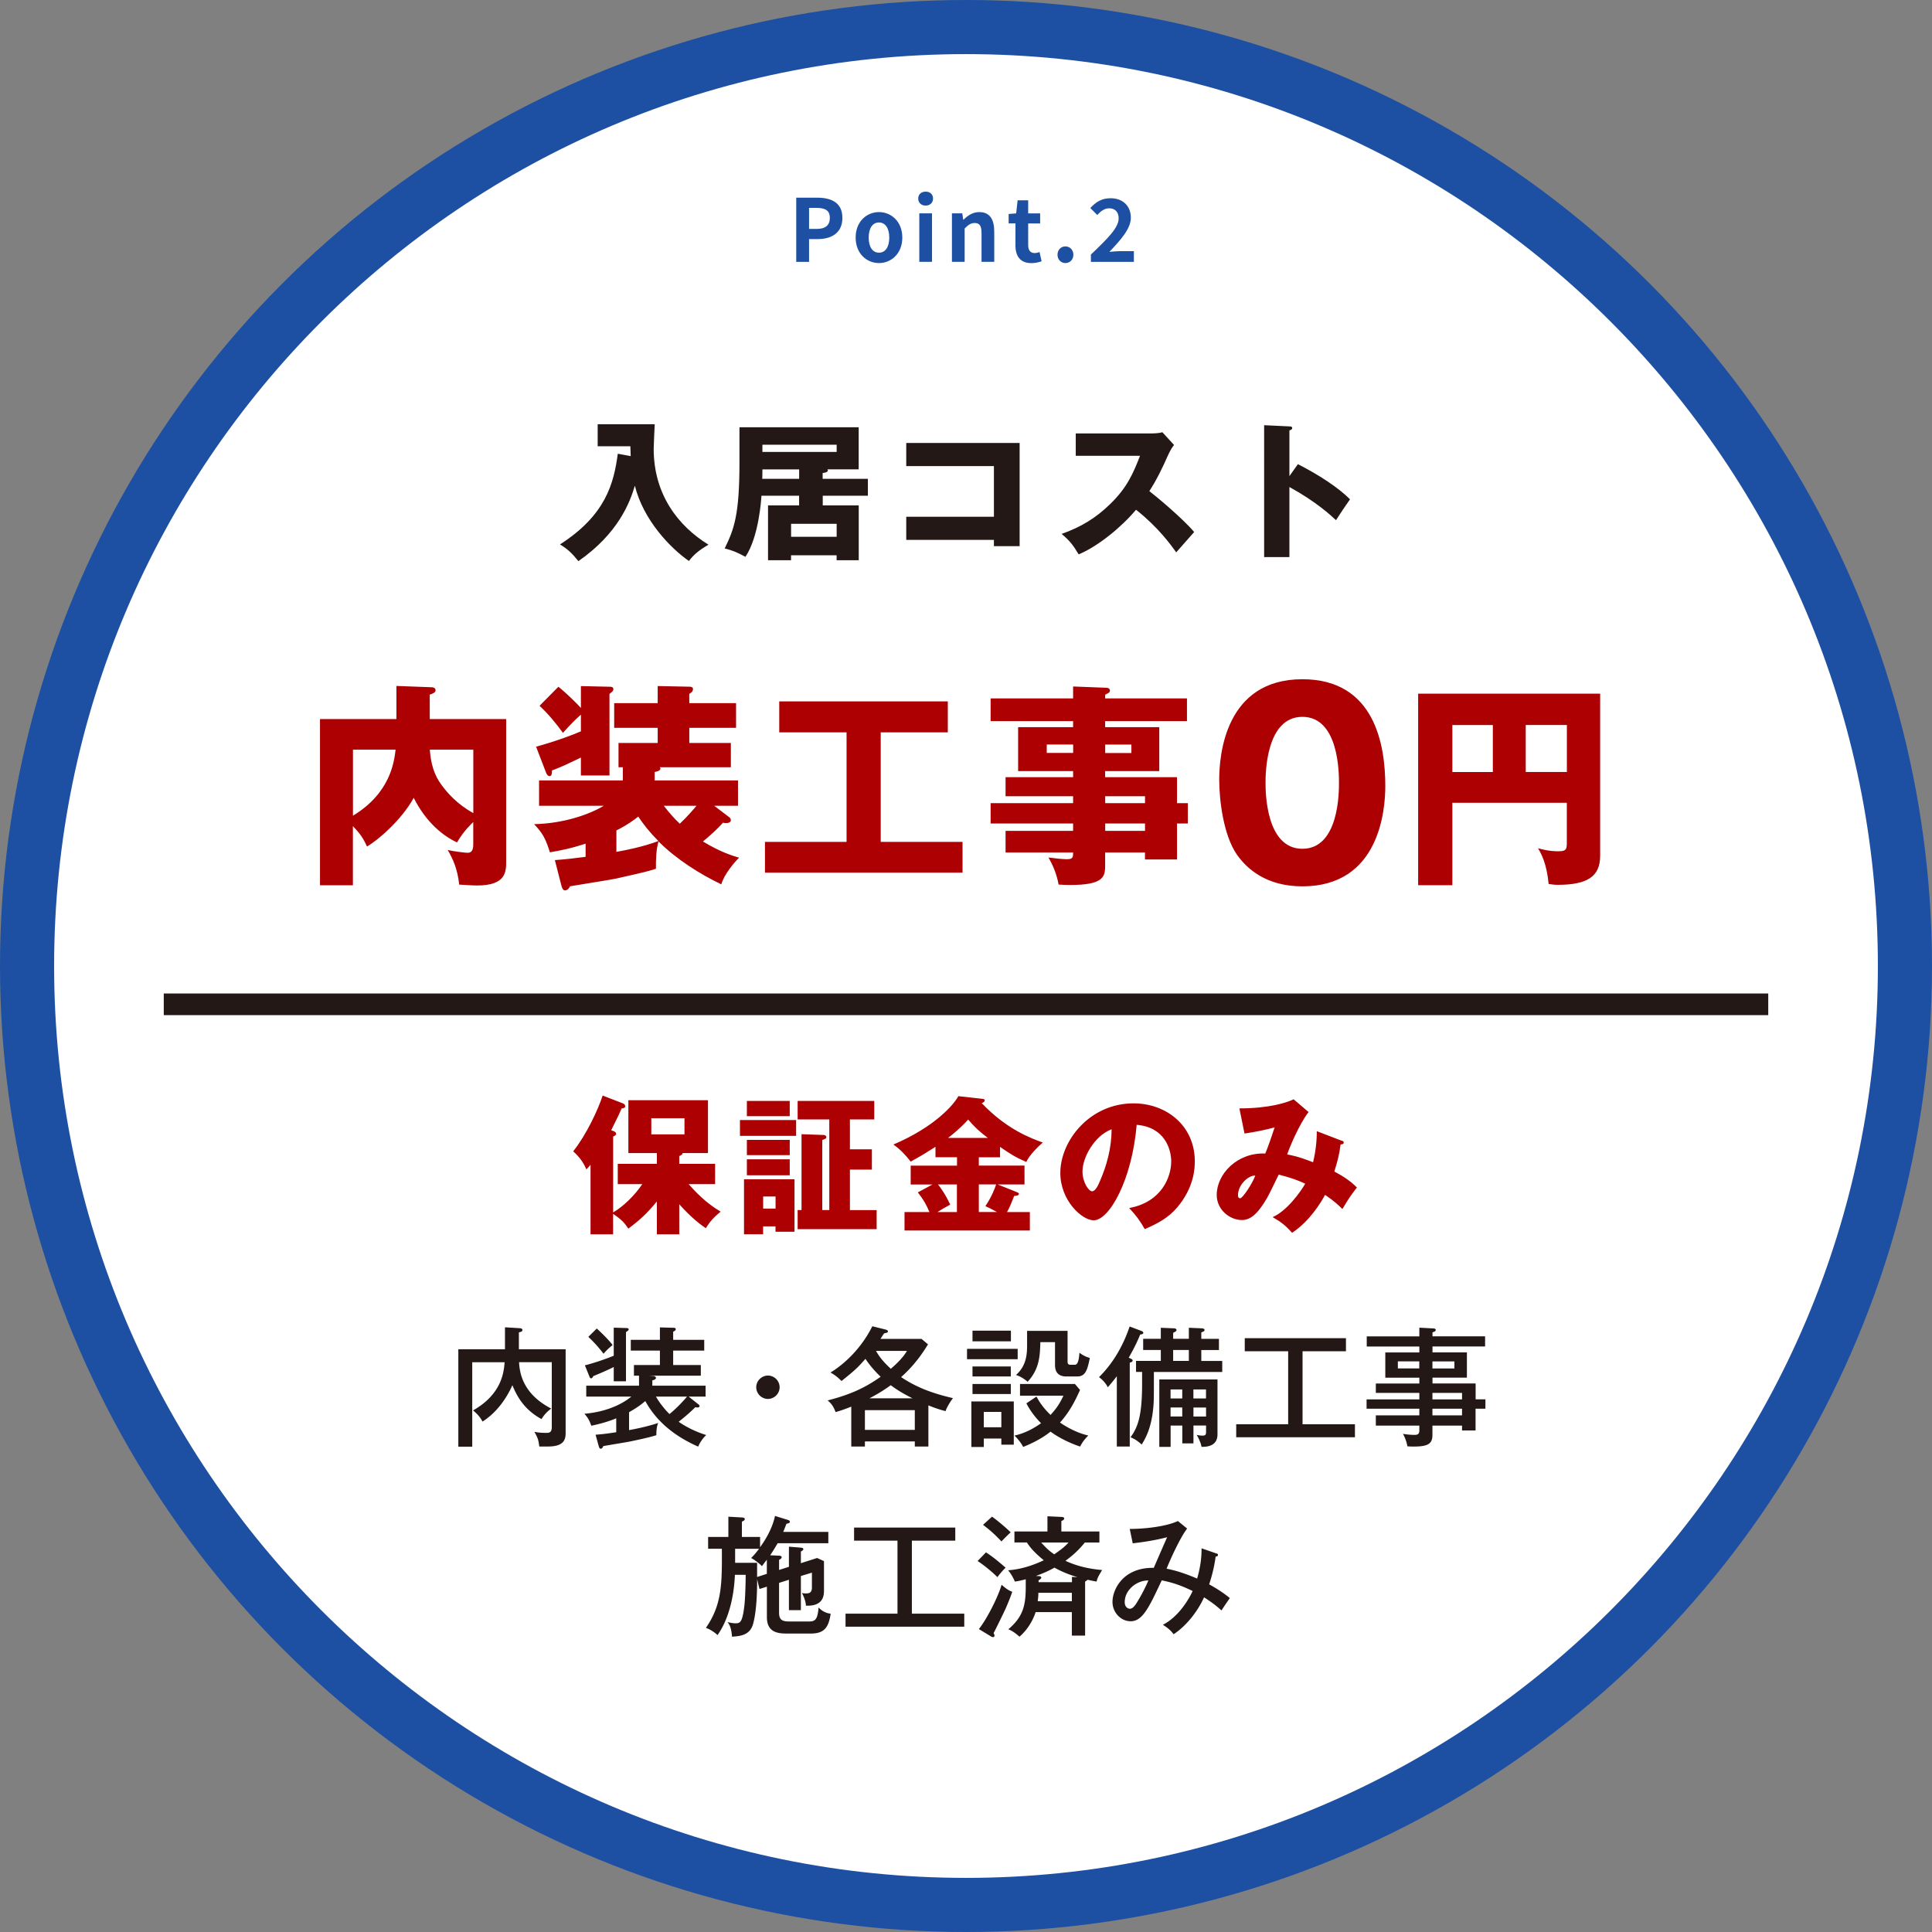
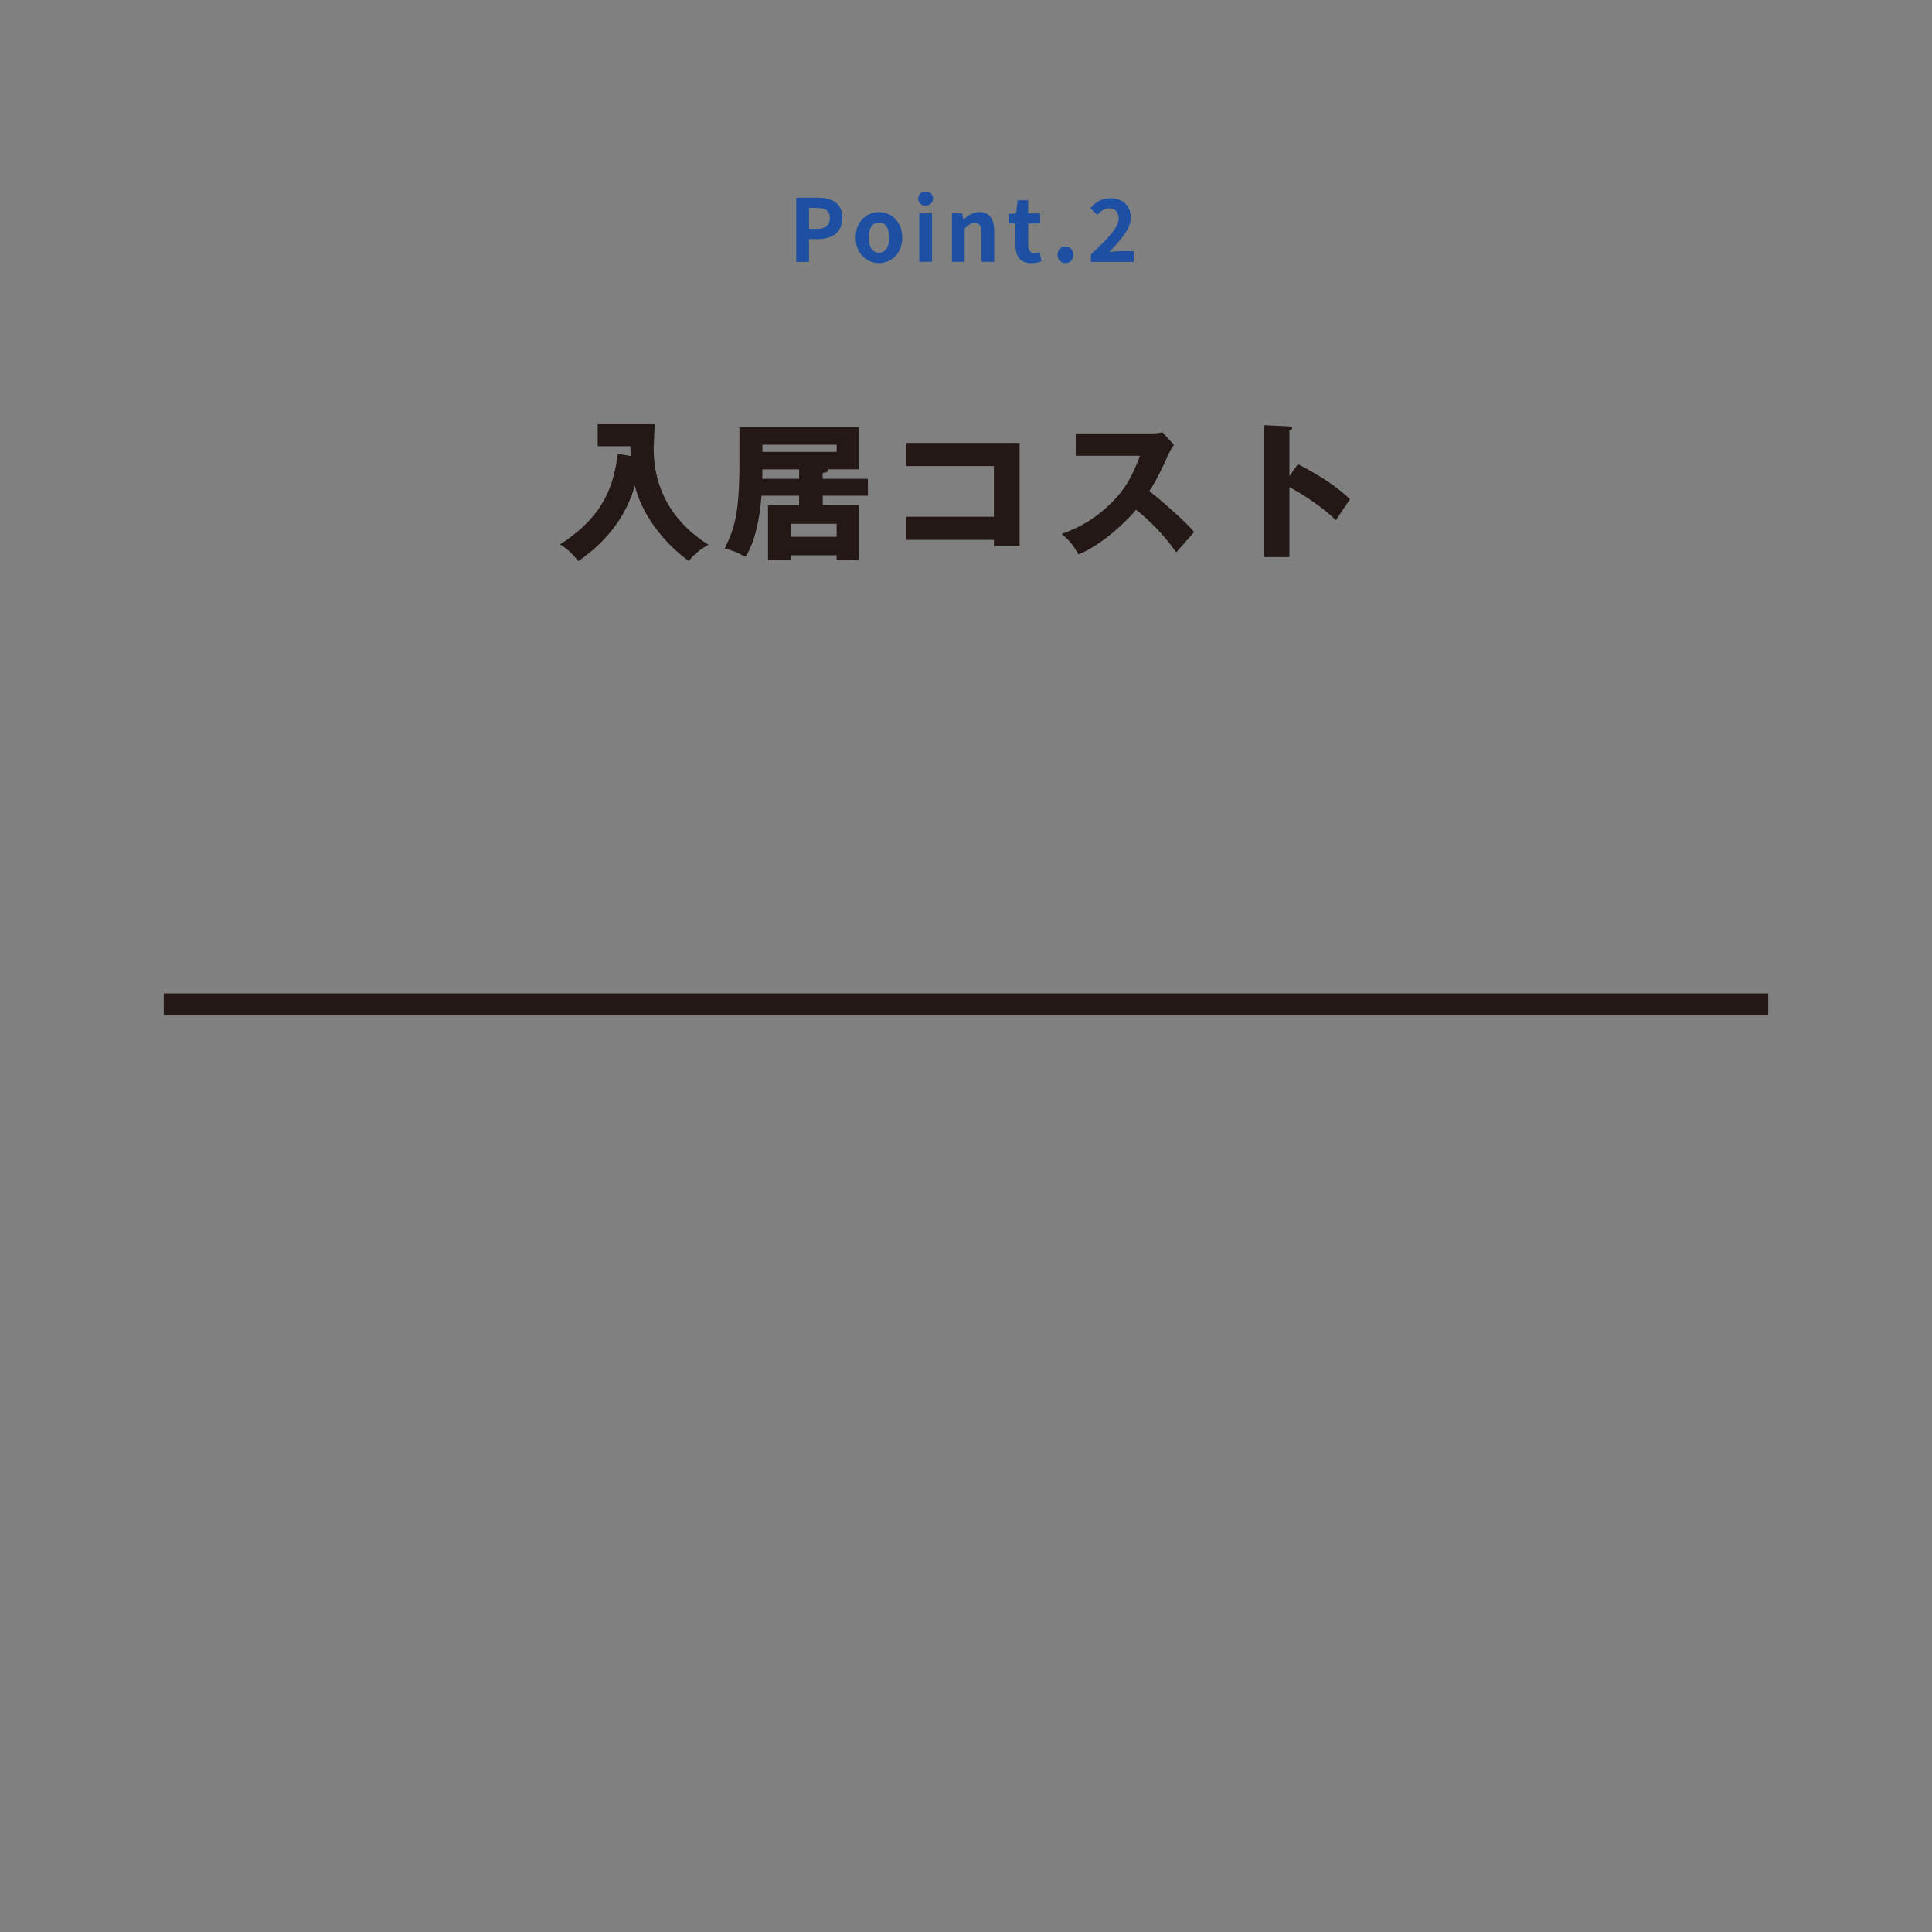
<svg xmlns="http://www.w3.org/2000/svg" id="_レイヤー_2" data-name="レイヤー 2" width="357" height="357" viewBox="0 0 357 357">
  <rect x="0" y="0" width="357" height="357" fill="#808080" stroke="none" />
  <defs>
    <style>.cls-1{fill:#1d50a2}.cls-2{fill:#231815}.cls-5{fill:#ad0003}</style>
  </defs>
  <g id="_テキスト" data-name="テキスト">
-     <circle class="cls-1" cx="178.5" cy="178.5" r="178.5" />
-     <path d="M178.5 347C85.59 347 10 271.41 10 178.5S85.59 10 178.5 10 347 85.59 347 178.5 271.41 347 178.5 347z" fill="#fff" />
-     <path class="cls-5" d="M125.52 228.08h-4.14v-6.07c-1.88 2.26-3.01 3.31-5.27 5.02-.69-1.05-1.3-1.71-2.82-2.73v3.78h-4.17v-12.86c-.36.44-.44.55-.77.86-.58-1.3-1.13-2.13-2.43-3.34 2.4-3.01 4.58-7.65 5.44-10.3l3.73 1.44c.22.08.44.25.44.55 0 .28-.41.39-.66.39-.39.91-.55 1.24-1.93 4.03l.44.17c.17.06.47.19.47.52 0 .19-.28.36-.55.47v14.02c1.68-.94 3.97-3.09 5.38-5.22h-4.53v-3.75h7.23v-1.99h-5.27v-9.77h14.71v9.77h-4.69c0 .22-.17.36-.61.55v1.44h6.62v3.75h-4.89c1.19 1.35 3.15 3.45 5.91 5.08-1.27 1.05-1.96 1.79-2.73 3.06-.72-.47-2.57-1.79-4.91-4.42v5.55zm-5.17-21.45v2.98h6.13v-2.98h-6.13zm26.76.33v2.93h-10.38v-2.93h10.38zm-6.1 19.65v1.46h-3.53v-10.16h9.33v9.69h-3.51v-.99h-2.29zm4.92-23.18v2.82h-7.92v-2.82h7.92zm0 7.2v2.82h-7.92v-2.82h7.92zm0 3.59v2.95h-7.92v-2.95h7.92zm-2.62 9.11v-2.24h-2.29v2.24h2.29zm18.68.27v3.53h-14.6v-3.53h.72v-14.02l4.03.14c.14 0 .55.06.55.41 0 .25-.19.33-.75.52v12.95h1.3v-16.75h-5.85v-3.42h14.16v3.42h-4.5v5.52h4.06v3.75h-4.06v7.48h4.94zm18.87-8.22h8.45v3.48h-4.97l3.53 1.41c.25.11.41.17.41.33 0 .3-.44.36-.88.39-.47 1.21-.8 2.04-1.32 2.98h4.22v3.4h-23.16v-3.4h4.61c-.66-1.52-1.05-2.21-2.15-3.64l2.71-1.46h-4.03v-3.48h8.56v-1.55h-3.98v-1.93c-1.82 1.16-2.32 1.49-4.58 2.73-1.02-1.3-1.99-2.32-3.2-3.15 7.7-3.28 11.18-7.4 12.01-8.94l4.5.5c.17.03.36.06.36.28 0 .28-.28.41-.55.5 4.61 4.86 9.08 6.49 11.29 7.29-.52.44-2.46 2.21-3.04 3.59-1.88-.8-2.95-1.46-4.86-2.79v1.93h-3.92v1.55zm-4.03 3.48h-3.51c.36.44 1.38 1.79 2.26 3.73-1.16.63-1.68.94-2.35 1.38h3.59v-5.11zm5.71-8.59c-1.57-1.19-2.46-2.02-3.64-3.4-1.41 1.6-3.06 2.9-3.73 3.4h7.37zm-1.68 13.69h3.37c-1.1-.61-1.63-.86-2.15-1.08 1.19-1.77 1.74-3.26 1.99-4.03h-3.2v5.11zm27.8-.74c5.99-1.1 7.76-5.74 7.76-8.61 0-2.24-1.19-6.35-6.38-6.76-.86 10.1-5.02 17.64-7.95 17.64-2.15 0-6.16-3.64-6.16-8.75 0-5.93 5.41-12.86 13.53-12.86 6.04 0 11.32 4.11 11.32 10.71 0 1.27-.11 4.8-3.26 8.53-1.68 1.96-3.64 2.98-5.99 4-.91-1.6-1.52-2.43-2.87-3.89zm-8.64-6.82c0 2.13 1.19 3.73 1.77 3.73.66 0 1.19-1.24 1.49-1.96 1.19-2.73 2.1-5.91 2.13-9.5-3.2 1.19-5.38 5.24-5.38 7.73zm47.92-5.63c.3.11.36.19.36.33 0 .36-.39.36-.58.36-.25 1.99-.61 3.23-1.16 5.02 1.27.66 2.93 1.66 4.17 2.95-1.33 1.74-1.46 1.96-2.68 3.98-.69-.69-1.38-1.38-3.2-2.62-.75 1.38-2.82 4.86-6.1 7.01-1.21-1.38-2.07-2.02-3.59-2.9 2.62-1.1 5.27-4.8 6.02-6.18-1.49-.69-2.68-1.1-4.89-1.68-.33.66-1.79 3.7-2.15 4.31-1.82 3.12-3.15 4.09-4.67 4.09-2.18 0-4.64-1.85-4.64-4.64 0-3.86 3.78-7.87 8.97-7.65.19-.47.52-1.27.88-2.32.63-1.93.75-2.15.86-2.51-1.41.39-3.7.88-5.58 1.13l-.94-4.64c5.47 0 8.83-1.08 10.02-1.68l2.76 2.35c-1.82 2.4-3.59 6.71-3.95 7.84.88.17 1.93.33 4.78 1.44.47-1.93.69-3.81.69-5.74l4.61 1.77zm-19.18 10.1c0 .5.28.55.41.55.44 0 2.21-2.65 2.79-4.2-1.35-.03-3.2 1.74-3.2 3.64z" />
    <path fill="none" stroke="#231815" stroke-width="4" d="M30.26 185.58h296.48" />
    <path class="cls-2" d="M116.54 84.28c-.03-.94-.03-1.19-.06-1.82h-6.04V78.4h10.54c-.03.72-.19 3.89-.19 4.53 0 8.39 4.47 14.24 10.13 17.72-1.63.94-2.65 1.74-3.62 3.01-3.42-2.37-8.42-7.56-9.99-13.91-.91 3.09-3.06 8.81-10.43 13.94-1.21-1.49-1.93-2.18-3.4-3.09 8.47-5.44 9.94-11.29 10.68-16.76l2.37.44zm43.83 4.2v3.12h-8.34v1.79h6.65v10.13h-4.09v-.91h-8.42v.91h-4.25V93.39h5.74V91.6h-6.96c-.03.66-.47 7.54-2.95 11.29-1.68-.88-2.24-1.13-3.84-1.55 1.74-3.56 2.73-6.18 2.73-15.9v-6.49h22.03v7.78h-5.8c.08.06.11.11.11.17 0 .39-.66.47-.97.5v1.08h8.34zm-12.7 0v-1.74h-6.79c0 .77 0 .91-.03 1.74h6.82zm-6.79-6.3v1.33h13.72v-1.33h-13.72zm5.3 17.01h8.42v-2.4h-8.42v2.4zm21.28.58v-4.28h16.2v-9.36h-16.2v-4.28h20.95v19.07h-4.75v-1.16h-16.2zm31.32-15.54v-4.14h14.11c.44 0 1.43-.06 1.9-.22l2.15 2.35c-.22.28-.63.86-1.05 1.77-1.02 2.32-2.13 4.64-3.51 6.76 1.16.88 6.21 5.08 8.28 7.56-.91 1.05-2.4 2.71-3.31 3.75-1.02-1.41-3.34-4.64-7.43-7.87-2.65 3.17-6.98 6.74-10.6 8.25-1.05-1.74-1.63-2.51-3.15-3.78 3.56-1.27 6.29-2.9 8.97-5.52 3.15-3.04 4.28-5.74 5.52-8.92h-11.9zm41.05 1.54c4.08 2.07 7.59 4.44 9.63 6.49-1.24 1.79-1.38 1.99-2.59 3.86-.91-.86-3.67-3.42-8.61-6.13v12.95h-4.67V78.57l4.67.22c.19 0 .52.03.52.3s-.3.39-.52.44v8.45l1.57-2.21z" />
-     <path class="cls-5" d="M93.53 132.86v26.28c0 1.92 0 4.48-5.36 4.48-1 0-2.36-.12-3.32-.16-.32-2.96-1.16-4.72-2.12-6.4.96.24 3.2.52 3.68.52.52 0 1.04-.24 1.04-1.48v-4.2c-.24.24-1.72 1.56-3 3.76-2.44-1.12-5.68-3.6-8-8.24-2.24 4.12-6.72 7.92-8.64 9-.68-1.52-1.24-2.36-2.6-3.76v10.92h-6.08v-30.71h14.12v-6.12l6.48.24c.48 0 .76.24.76.56 0 .4-.52.64-1.08.8v4.52h14.12zm-28.31 17.87c6.92-4.2 7.6-9.92 7.88-12.2h-7.88v12.2zm14.2-12.2c.2 2.56.76 4.64 2.2 6.56 1.04 1.4 2.76 3.44 5.84 5.16v-11.72h-8.04zm55.23 12.4c.24.16.4.36.4.64 0 .32-.36.52-.8.52-.16 0-.44 0-.64-.08-1.16 1.28-2.4 2.4-3.72 3.48 3.24 1.96 5.36 2.6 6.68 3-.72.68-2.8 3.08-3.28 4.92-4.04-1.92-8.4-4.72-11.6-7.92-.44 1.28-.52 3.64-.48 5.04-1.24.4-1.76.56-7.48 1.84-1.16.24-7.08 1.16-8.4 1.4-.32.68-.76.76-.92.76-.4 0-.56-.52-.64-.76l-1.24-4.84c1.88-.12 3.76-.36 5.68-.6v-2.44c-2.92.96-4.96 1.32-6.6 1.6-.8-2.6-1.4-3.6-2.92-5.2 5.48-.12 10.24-1.8 12.88-3.4H99.61v-4.68h15.48v-2.44h-.8v-4.48h7.24v-2.8h-8.04v-4.56h8.04v-3.16l5.92.12c.28 0 .6.08.6.44 0 .48-.4.72-.68.88v1.72h8.64v4.56h-8.64v2.8h7.68v4.48h-13.16c.12.12.16.16.16.24 0 .44-.84.6-1.08.64v1.56h15.4v4.68h-4.4l2.68 2.04zm-35.59-12.95c3.76-1.04 6.8-2.2 8.28-2.84v-3.08c-.84.72-1.92 1.8-3.32 3.36-1.08-1.52-2.68-3.48-4.32-5l3.48-3.52c1.52 1.2 3.56 3.24 4.16 3.92v-4.04l5.48.12c.2 0 .52.12.52.4 0 .4-.24.56-.72.92v15.08h-5.28v-3.32c-2.32 1.12-3.28 1.6-5.36 2.4.04.52-.04 1.04-.4 1.04-.32 0-.52-.24-.72-.76l-1.8-4.68zm14.84 19.43c1.8-.32 4.88-.92 7.76-2-1.6-1.6-2.76-3.08-3.72-4.52-.92.72-2.04 1.56-4.04 2.56v3.96zm8.76-8.52c.92 1.2 1.88 2.32 2.96 3.32 1.44-1.36 2.76-2.92 3.08-3.32h-6.04zm40.08 6.68h15.12v5.68h-36.51v-5.68h15.08v-20.24h-12.44v-5.72h31.15v5.72h-12.4v20.24zm56.75-7.16v3.76h-2v6.64h-5.92v-1.28h-7.36v2.56c0 2.04-.52 3.44-6.48 3.44-.8 0-1.6-.04-2.12-.08-.32-1.8-1-3.52-1.88-5 1.12.16 2.68.32 3.4.32 1.16 0 1.16-.4 1.16-1.24h-12.48v-4h12.48v-1.36h-15.24v-3.76h15.24v-1.28h-12.48v-3.52h12.48v-1.12h-10.16v-8.12h10.16v-1.12h-15.24v-4.2h15.24v-2.2l6.2.24c.28 0 .6.16.6.52s-.24.44-.88.76v.68h15.12v4.2h-15.12v1.12h10v8.12h-10v1.12h13.28v4.8h2zm-21.19-9.28v-1.56h-4.88v1.56h4.88zm5.92-1.55v1.56h4.84v-1.56h-4.84zm7.36 10.83v-1.28h-7.36v1.28h7.36zm0 5.12v-1.36h-7.36v1.36h7.36zm44.4-8.29c0 4.42-1.06 18.54-15.32 18.54-6.67 0-10.26-3.22-12.15-5.93-2.39-3.5-3.22-9.8-3.22-13.8 0-4.42 1.06-18.54 15.37-18.54 13.43 0 15.32 12.24 15.32 19.74zm-22.13-.59c0 1.52 0 12.19 6.81 12.19s6.76-10.63 6.76-12.19c0-1.7 0-12.19-6.76-12.19s-6.81 10.54-6.81 12.19zm34.52 3.68v15.24h-6.32v-35.39h33.63v29.96c0 3.8-2.32 5.36-7.84 5.36-.76 0-1.08-.08-1.68-.16-.36-3.84-1.4-5.64-1.96-6.6.88.24 2.08.56 3.76.56 1.56 0 1.56-.44 1.56-1.8v-7.16h-21.16zm7.48-14.35h-7.48v8.68h7.48v-8.68zm6.08 8.67h7.6v-8.68h-7.6v8.68z" />
-     <path class="cls-2" d="M104.52 249.31v15.29c0 1.1 0 2.69-3.26 2.69h-1.61c-.14-1.22-.31-1.68-.91-2.71.72.14 1.42.19 2.14.19.55 0 1.08 0 1.08-1.08v-11.98h-6.05c.1 1.44.34 5.69 5.95 8.57-.65.48-1.2.98-1.8 1.94-3.19-1.73-4.54-4.2-5.38-6.26-1.06 2.38-2.86 5.04-5.52 6.72-.43-.79-.84-1.3-1.75-2.06 5.04-2.86 5.69-6.67 5.83-8.9h-5.98v15.6h-2.57v-18h8.62v-4.06l2.76.17c.22.02.46.07.46.34s-.19.31-.65.43v3.12h8.64zm11.72 14.95c1.85-.34 3.62-.74 5.38-1.32-.29.65-.34 1.56-.34 2.26-1.27.41-3.24.82-4.7 1.13-.79.17-4.39.74-5.11.89-.05.14-.19.48-.46.48-.24 0-.31-.29-.36-.43l-.6-2.16c1.01-.07 1.92-.17 3.82-.46v-2.57c-.41.17-2.02.84-4.61 1.37-.38-1.1-.7-1.56-1.27-2.21 1.25-.12 5.4-.53 8.67-3.17h-8.33v-2.02h9.75v-1.85h-.94v-1.97h4.8v-2.66h-5.38v-1.99h5.38v-2.3l2.45.07c.22 0 .48.02.48.26 0 .22-.24.36-.48.46v1.51h5.74v1.99h-5.74v2.66h5.11v1.97h-9.58l.91.07c.17.02.38.17.38.34 0 .29-.48.41-.67.46v.98h9.84v2.02h-3.12l1.75 1.39c.19.14.26.24.26.36 0 .17-.19.26-.36.26-.12 0-.24-.02-.43-.05-1.3 1.3-2.78 2.45-3.07 2.69.38.26 2.18 1.54 5.09 2.45-.6.55-1.15 1.34-1.49 2.14-4.32-1.9-7.7-4.63-9.77-8.42-.72.62-1.49 1.2-3 2.06v3.31zm-8.16-11.97c1.73-.43 4.08-1.25 5.33-1.78v-5.18l2.33.07c.1 0 .43 0 .43.24 0 .19-.19.31-.5.5v9.1h-2.26v-2.64c-.55.29-2.04.98-3.77 1.68-.19.34-.26.41-.41.41-.12 0-.22-.07-.31-.31l-.84-2.09zm2.19-6.8c.62.53 2.3 2.18 2.93 3.05-.74.6-1.06.91-1.68 1.61a23.84 23.84 0 00-2.81-3.12l1.56-1.54zm10.94 12.58c.62 1.1 1.63 2.38 2.5 3.22.98-.79 2.21-1.99 3.24-3.22h-5.74zm22.85-1.73c0 1.2-1.01 2.16-2.16 2.16s-2.16-.96-2.16-2.16 1.01-2.16 2.16-2.16 2.16.94 2.16 2.16zm27.5 10.95h-2.52v-.94h-9.22v.94h-2.52v-7.37c-1.22.5-2.21.82-2.9 1.01-.38-1.03-.72-1.51-1.46-2.16 4.3-1.1 6.98-2.38 9.79-4.37-.17-.17-1.63-1.51-2.81-3.31-1.58 1.78-1.8 1.97-4.42 4.1-.77-.77-1.3-1.15-2.04-1.58.67-.38 4.97-3.02 7.73-8.54l2.42.6c.38.1.46.22.46.34 0 .22-.07.22-.7.38-.12.14-.46.67-.67 1.01h7.58l1.2 1.01c-.55.89-2.18 3.6-4.97 6.05 3.12 2.11 6.36 3.14 9.58 3.89-.5.67-1.1 1.61-1.37 2.4-.84-.22-1.8-.5-3.17-1.06v7.61zm-2.52-3.07v-3.65h-9.22v3.65h9.22zm-.43-5.84c-1.25-.62-2.62-1.37-4.01-2.42-1.1.77-1.92 1.37-3.94 2.42h7.94zm-6.74-8.76c.72 1.3 1.63 2.28 2.74 3.31.91-.79 2.26-2.04 2.98-3.31h-5.71zm26.18-.38v1.92h-9.36v-1.92h9.36zm-.72 9.72v7.99h-2.3v-1.13h-3.24v1.56h-2.3v-8.42h7.85zm-.53-13.08v1.97h-7.1v-1.97h7.1zm-.02 6.62v1.85h-7.08v-1.85h7.08zm0 3.24v1.85h-7.08v-1.85h7.08zm-4.99 5.16v2.83h3.24v-2.83h-3.24zm9.74-2.83c.43.79 1.06 1.9 2.59 3.38 1.01-1.06 1.75-2.16 2.38-3.55h-8.02v-2.16h10.15l.94 1.1c-1.01 2.28-2.06 4.2-3.7 6.02.5.34 2.57 1.78 5.23 2.4-.67.67-1.13 1.27-1.51 2.04-2.16-.72-4.15-1.78-5.47-2.76-1.75 1.42-3.82 2.33-5.06 2.83-.38-.79-1.2-1.75-1.61-2.09 1.58-.38 3.12-1.01 4.92-2.3-.36-.34-1.75-1.78-2.71-3.67l1.87-1.25zm5.74-12.14v5.71c0 .31.12.55.53.55h.7c.34 0 .82 0 .96-2.23.6.46 1.2.77 1.92.96-.48 2.47-.89 3.43-2.38 3.43h-1.94c-2.11 0-2.11-1.63-2.11-2.21v-4.13h-2.71c-.07 2.45-.14 4.94-2.35 7.32-.62-.55-1.46-1.06-2.16-1.25 2.06-1.8 2.06-4.13 2.06-5.76v-2.4h7.49zm11.5 21.36h-2.4V254.3c-.7.94-1.2 1.49-1.66 2.04-.5-.94-1.13-1.49-1.63-1.87 1.75-1.73 4.06-4.63 5.66-9.36l2.16.82c.14.05.36.17.36.34 0 .22-.12.24-.58.34-.77 1.97-1.97 4.01-2.11 4.27.5.22.72.31.72.53 0 .24-.36.34-.53.38v15.51zm2.28-13.78h-1.13v-2.04h4.58v-2.02h-3.26v-2.06h3.26v-2.04l2.35.1c.24 0 .55.07.55.31 0 .14-.1.24-.19.29-.12.07-.34.19-.43.24v1.1h2.9v-2.04l2.3.1c.22 0 .6.05.6.31 0 .12-.1.24-.22.29-.12.05-.31.12-.38.17v1.18h3.26v2.06h-3.26v2.02h3.87v2.04h-12.63c0 4.9 0 5.42-.12 6.67-.36 3.72-1.42 5.59-2.14 6.74-.58-.55-1.3-1.06-2.06-1.34 1.39-1.9 2.14-4.03 2.14-9.91v-2.16zm9.48 9.91v3.29h-2.06v-3.29h-2.16v3.94h-2.09V254.9h10.75v10.15c0 2.3-2.16 2.3-2.95 2.3-.07-.55-.5-1.56-.89-2.21.46.12.94.14 1.06.14.65 0 .67-.26.67-.77v-1.1h-2.33zm-2.07-5.01v-1.66h-2.16v1.66h2.16zm0 3.33v-1.66h-2.16v1.66h2.16zm-1.68-12.29v2.02h2.9v-2.02h-2.9zm6.07 8.96v-1.66h-2.33v1.66h2.33zm-2.32 1.68v1.66h2.33v-1.66h-2.33zm20.17 3.09h9.67v2.4h-21.94v-2.4h9.6v-13.49h-8.02v-2.42h18.7v2.42h-8.02v13.49zm33.78-4.6v1.73h-1.82v4.01h-2.5v-.89h-5.47v1.73c0 1.68-.89 2.14-3.5 2.14-.53 0-.82-.02-1.13-.05a7.12 7.12 0 00-.82-2.3c1.13.19 1.9.19 2.14.19.48 0 .89-.07.89-.82v-.89h-8.04v-1.9h8.04v-1.22h-9.75v-1.73h9.75v-1.2h-8.04v-1.73h8.04v-1.08h-6.29v-4.66h6.29v-1.1h-9.72v-1.87h9.72v-1.61l2.57.14c.1 0 .46.02.46.29 0 .24-.31.34-.6.43v.74h9.72v1.87h-9.72v1.1h6.36v4.66h-6.36v1.08h7.97v2.93h1.82zm-12.22-5.72v-1.3h-3.96v1.3h3.96zm2.43-1.29v1.3h4.06v-1.3h-4.06zm5.47 7.01v-1.2h-5.47v1.2h5.47zm0 2.95v-1.22h-5.47v1.22h5.47zm-124.38 27.99v-3.72l2.14.17c.19.02.53.05.53.29 0 .17-.24.31-.46.43v2.16l3-.96 1.27.58v5.35c0 .86 0 3.02-3.34 2.88-.02-.84-.48-1.9-.74-2.33.19.02.41.07.7.07.58 0 1.15-.07 1.15-1.1v-2.74l-2.04.62v6.31h-2.21v-5.62l-1.82.58v5.5c0 1.32.58 1.63 1.85 1.63h3.65c1.03 0 1.63-.17 1.8-2.59.26.29 1.03 1.03 2.23 1.15-.36 2.59-1.22 3.67-3.65 3.67h-4.51c-1.58 0-3.62-.22-3.62-3.02v-5.64l-1.37.43-.43-1.8c0 4.92-.46 7.32-.79 8.38-.6 1.97-2.38 2.14-3.86 2.23-.1-1.73-.55-2.35-.82-2.69.43.1 1.03.22 1.46.22.86 0 1.27-.17 1.63-3.1.17-1.27.26-4.34.26-5.86h-1.99c-.19 4.58-1.37 8.57-3.22 11.14-.48-.5-1.42-1.1-2.14-1.34 3-4.32 2.98-8.23 2.95-14.62h-2.54V284h3.74v-3.74l2.5.14c.24.02.53.05.53.31 0 .24-.31.36-.53.46V284h3.36v1.9c.53-.74 2.16-3.02 2.76-5.78l2.33.72c.17.05.41.12.41.36s-.34.31-.62.36c-.12.29-.22.58-.6 1.51h8.33v2.09h-9.36c-.6 1.01-.84 1.42-1.39 2.23l1.63.07c.14 0 .5.02.5.31 0 .17-.22.34-.48.46v1.87l1.82-.58zm-4.08 1.3v-2.62c-.38.5-.58.77-.91 1.2-.5-.53-1.3-1.13-1.99-1.51.38-.38.72-.72 1.46-1.7h-4.42v2.59h4.06v2.62l1.8-.58zm26.81 7.36h9.67v2.4h-21.94v-2.4h9.6v-13.49h-8.02v-2.42h18.7v2.42h-8.02v13.49zm13.69-11.33c1.37.91 2.23 1.63 3.62 2.83-.41.38-1.08 1.15-1.51 1.75-.98-.98-2.54-2.26-3.67-2.98l1.56-1.61zm-1.32 14.17c1.44-1.78 3.58-5.98 4.2-8.19.31.29 1.18 1.06 1.97 1.3-.41 1.22-.98 2.54-1.22 3.1-.34.74-1.87 3.89-2.23 4.54.14.29.17.34.17.43s-.05.31-.24.31-.34-.07-.43-.14l-2.21-1.34zm2.42-20.77c.79.53 2.62 2.06 3.46 2.9-.5.43-1.7 1.66-1.7 1.68-1.44-1.49-1.99-1.97-3.41-3.07l1.66-1.51zm4.15 4.78v-2.04h6.1v-2.81l2.5.12c.12 0 .6 0 .6.29 0 .22-.26.36-.53.48v1.92h7.03v2.04h-2.69c-1.27 1.58-2.45 2.54-3.58 3.38 2.16 1.01 4.46 1.51 6.77 1.7-.74 1.25-.82 1.39-1.03 2.14-.62-.12-1.01-.19-1.63-.34-.05.07-.36.26-.48.34v9.98h-2.45v-4.34h-6.7c-.17.62-1.03 2.88-2.98 4.54-.89-.79-1.42-1.1-2.06-1.37 2.78-2.33 3.22-4.51 3.22-7.87v-1.37c-1.1.29-1.51.36-2.02.43-.19-.53-.72-1.51-1.25-2.09 1.97-.14 4.1-.67 6.6-1.85-1.78-1.46-2.59-2.45-3.12-3.29h-2.3zm11.6 6.39c-1.1-.34-2.64-.86-4.2-1.75-1.25.7-2.02 1.01-3.43 1.54l.41.02c.17 0 .58.02.58.31 0 .19-.29.34-.5.48v.34h6.17v-.98l.98.05zm-7.18 2.9c0 .38 0 .72-.12 1.56h6.31v-1.56h-6.19zm.53-9.29c.94 1.06 1.56 1.61 2.4 2.18 1.34-.91 2.04-1.49 2.64-2.18h-5.04zm32.4 2.02c.14.05.26.1.26.26 0 .31-.31.31-.43.31-.31 2.42-.96 4.42-1.2 5.14 1.18.65 2.59 1.51 3.82 2.54-.86 1.25-.96 1.39-1.54 2.28-.7-.62-1.42-1.27-3.22-2.42-.98 2.16-2.93 5.04-5.62 6.82-.58-.74-.98-1.1-1.99-1.75 2.81-1.42 4.73-4.56 5.5-6.24-2.28-1.1-3.74-1.56-5.71-1.97-2.33 4.97-3.53 7.56-5.74 7.56-1.82 0-3.36-1.63-3.36-3.58 0-2.23 1.9-6.38 7.63-6.29.82-1.9 2.23-5.14 2.47-5.66-2.57.67-4.94.96-6.36 1.13l-.55-2.66c2.76 0 6.7-.43 8.9-1.46l1.7 1.39c-1.46 1.92-3.46 6.53-3.79 7.42.86.17 2.62.53 5.64 1.82.79-2.71.82-4.63.82-5.59l2.76.96zm-16.97 9c0 .96.65 1.22.94 1.22.43 0 .84-.36 1.34-1.2.26-.41 1.32-2.18 2.09-4.03-2.14-.02-4.37 1.73-4.37 4.01z" />
    <path class="cls-1" d="M147.13 36.53h3.89c2.62 0 4.64.93 4.64 3.73s-2.03 3.92-4.58 3.92h-1.58v4.21h-2.37V36.53zm3.79 5.77c1.63 0 2.42-.69 2.42-2.05s-.86-1.84-2.5-1.84h-1.34v3.89h1.42zm7.19 1.6c0-2.98 2.06-4.71 4.31-4.71s4.31 1.73 4.31 4.71-2.06 4.71-4.31 4.71-4.31-1.73-4.31-4.71zm6.21 0c0-1.68-.69-2.79-1.9-2.79s-1.9 1.1-1.9 2.79.69 2.79 1.9 2.79 1.9-1.09 1.9-2.79zm5.35-7.21c0-.77.56-1.28 1.38-1.28s1.36.51 1.36 1.28-.56 1.3-1.36 1.3-1.38-.51-1.38-1.3zm.2 2.73h2.35v8.96h-2.35v-8.96zm6.02 0h1.92l.18 1.18h.05c.78-.77 1.7-1.41 2.91-1.41 1.94 0 2.77 1.34 2.77 3.6v5.59h-2.35v-5.3c0-1.39-.38-1.87-1.26-1.87-.74 0-1.2.35-1.86 1.01v6.16h-2.35v-8.96zm11.75 5.83v-3.97h-1.26v-1.74l1.39-.11.27-2.42h1.95v2.42h2.21v1.86h-2.21v3.97c0 1.02.42 1.5 1.22 1.5.29 0 .64-.1.88-.19l.38 1.71c-.48.16-1.1.34-1.89.34-2.13 0-2.95-1.36-2.95-3.36zm7.77 1.82c0-.88.62-1.54 1.46-1.54s1.47.66 1.47 1.54-.62 1.54-1.47 1.54-1.46-.67-1.46-1.54zm6.18-.04c3.09-2.95 5.12-4.96 5.12-6.67 0-1.17-.64-1.87-1.78-1.87-.86 0-1.57.58-2.18 1.23l-1.28-1.28c1.09-1.17 2.14-1.81 3.76-1.81 2.24 0 3.73 1.42 3.73 3.6 0 2.02-1.86 4.1-3.97 6.31.59-.06 1.38-.13 1.94-.13h2.59v1.98h-7.94v-1.36z" />
  </g>
</svg>